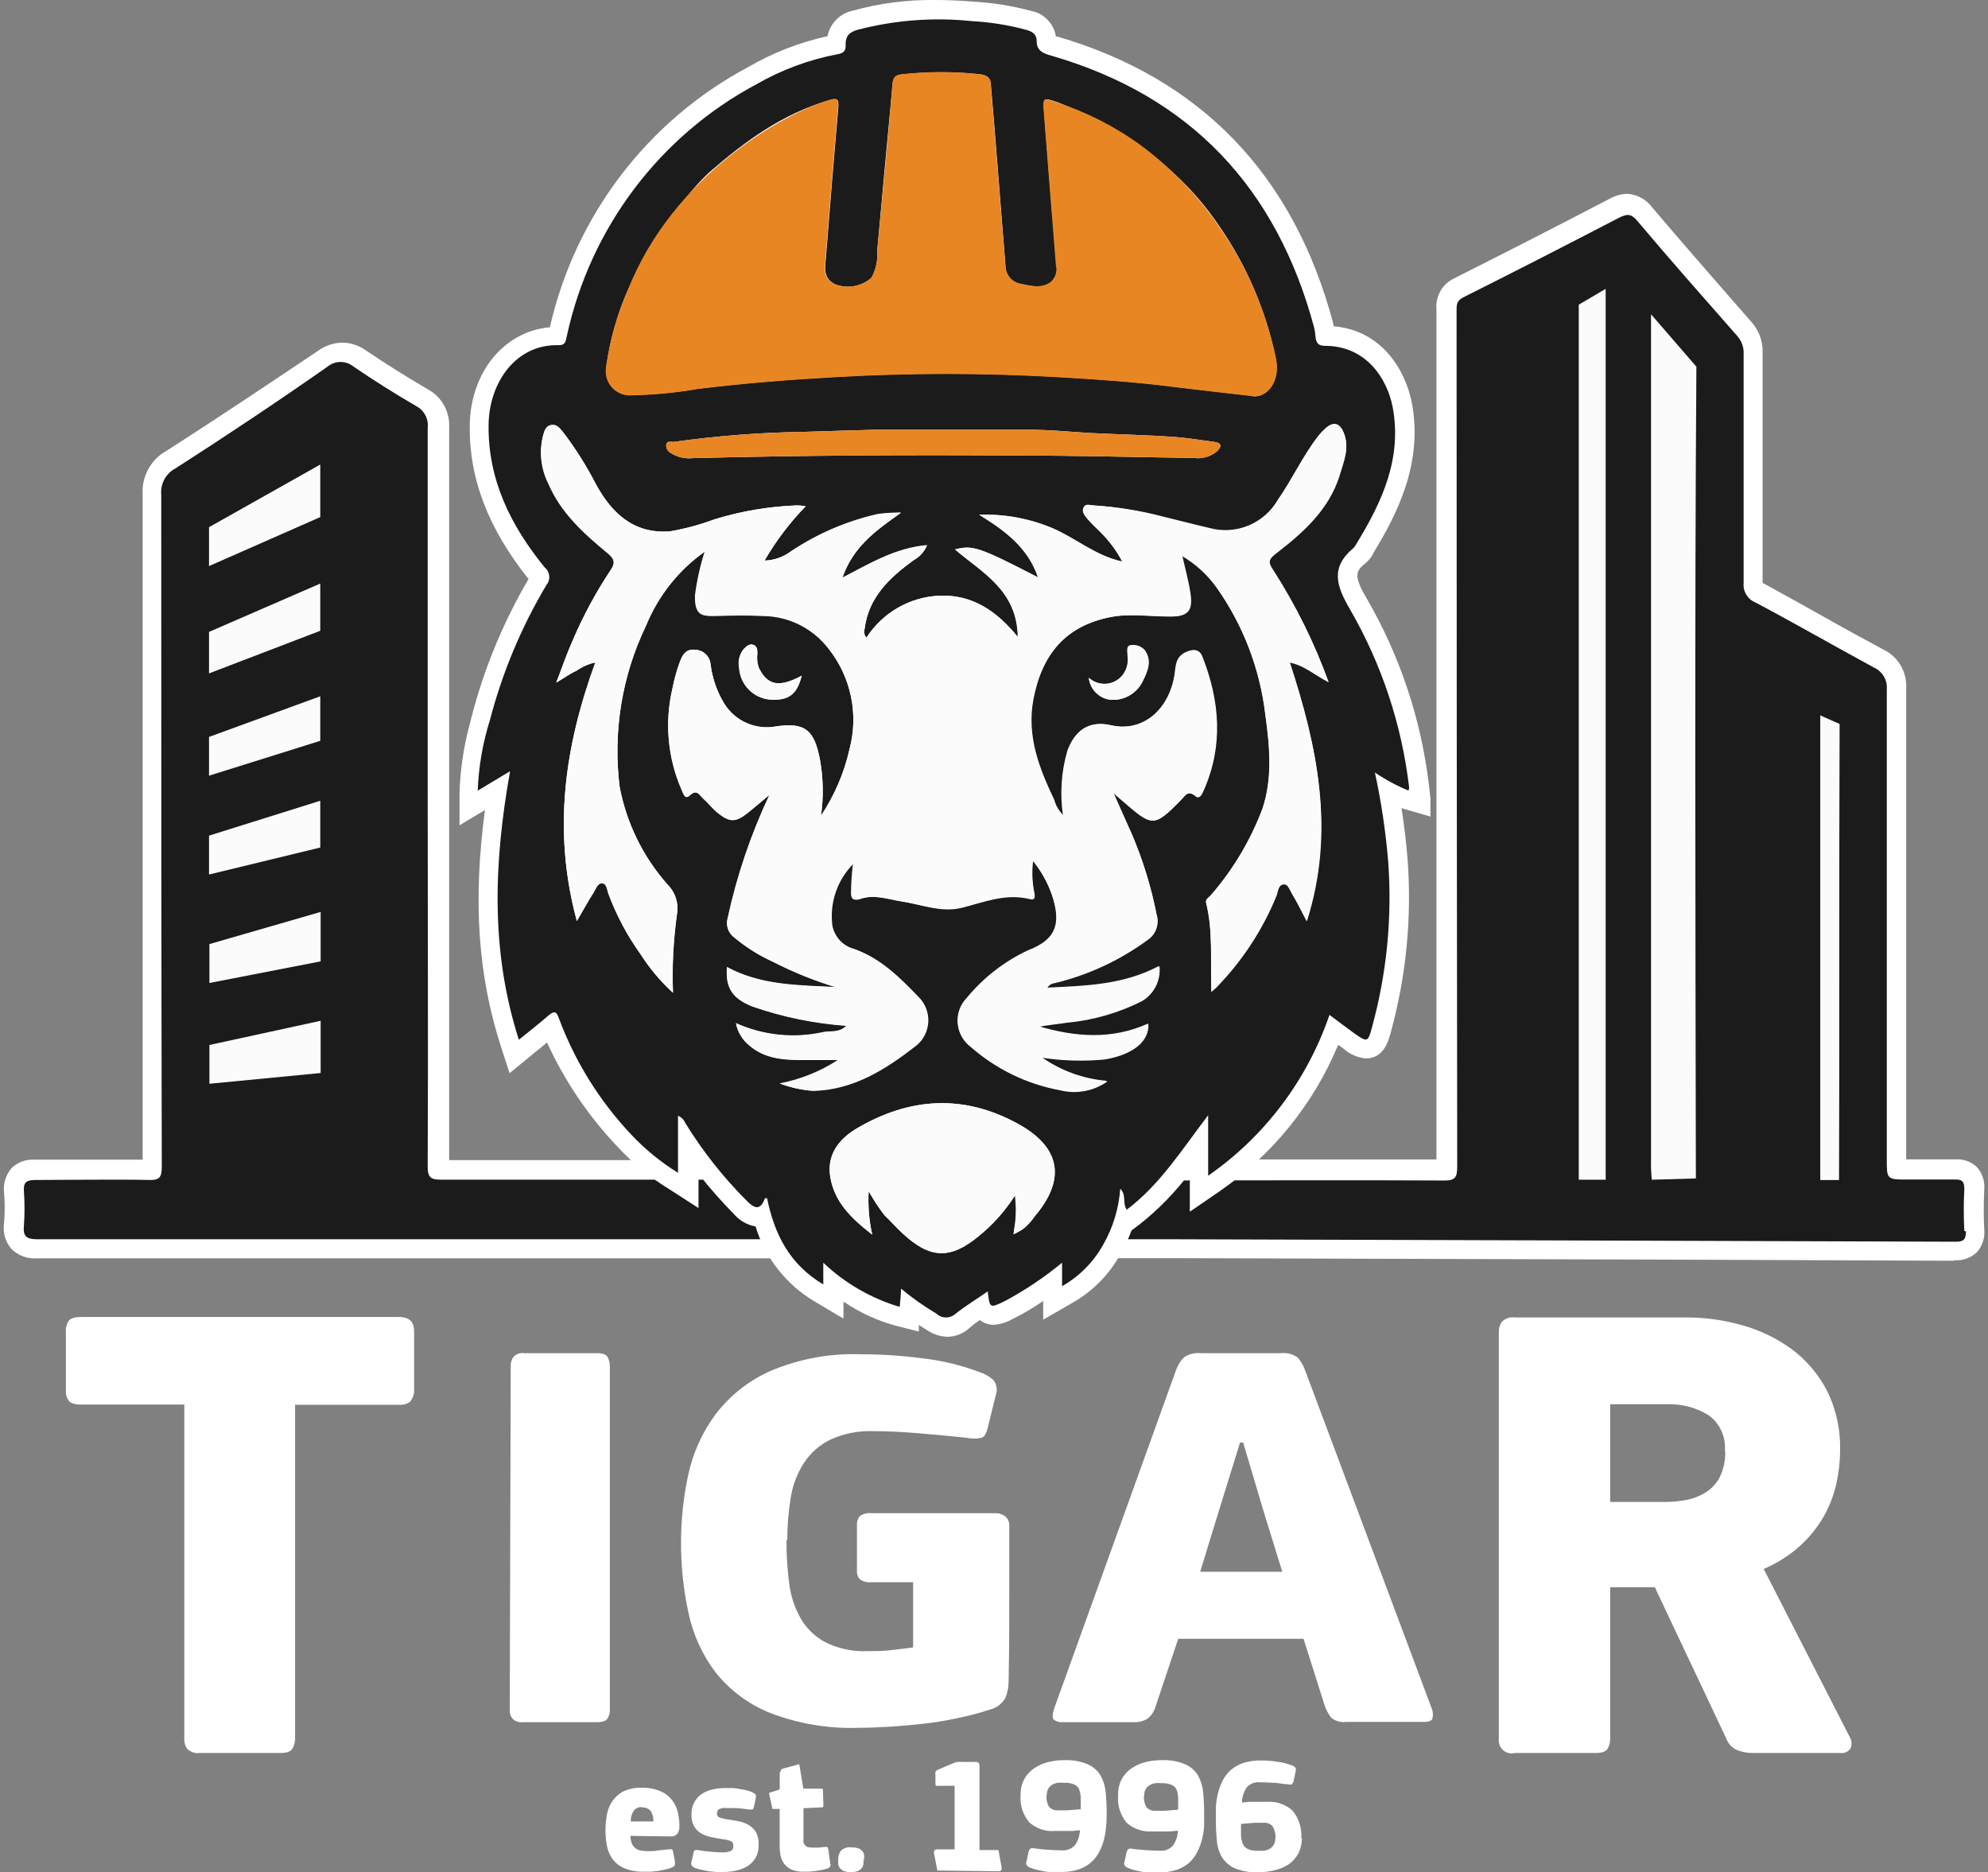
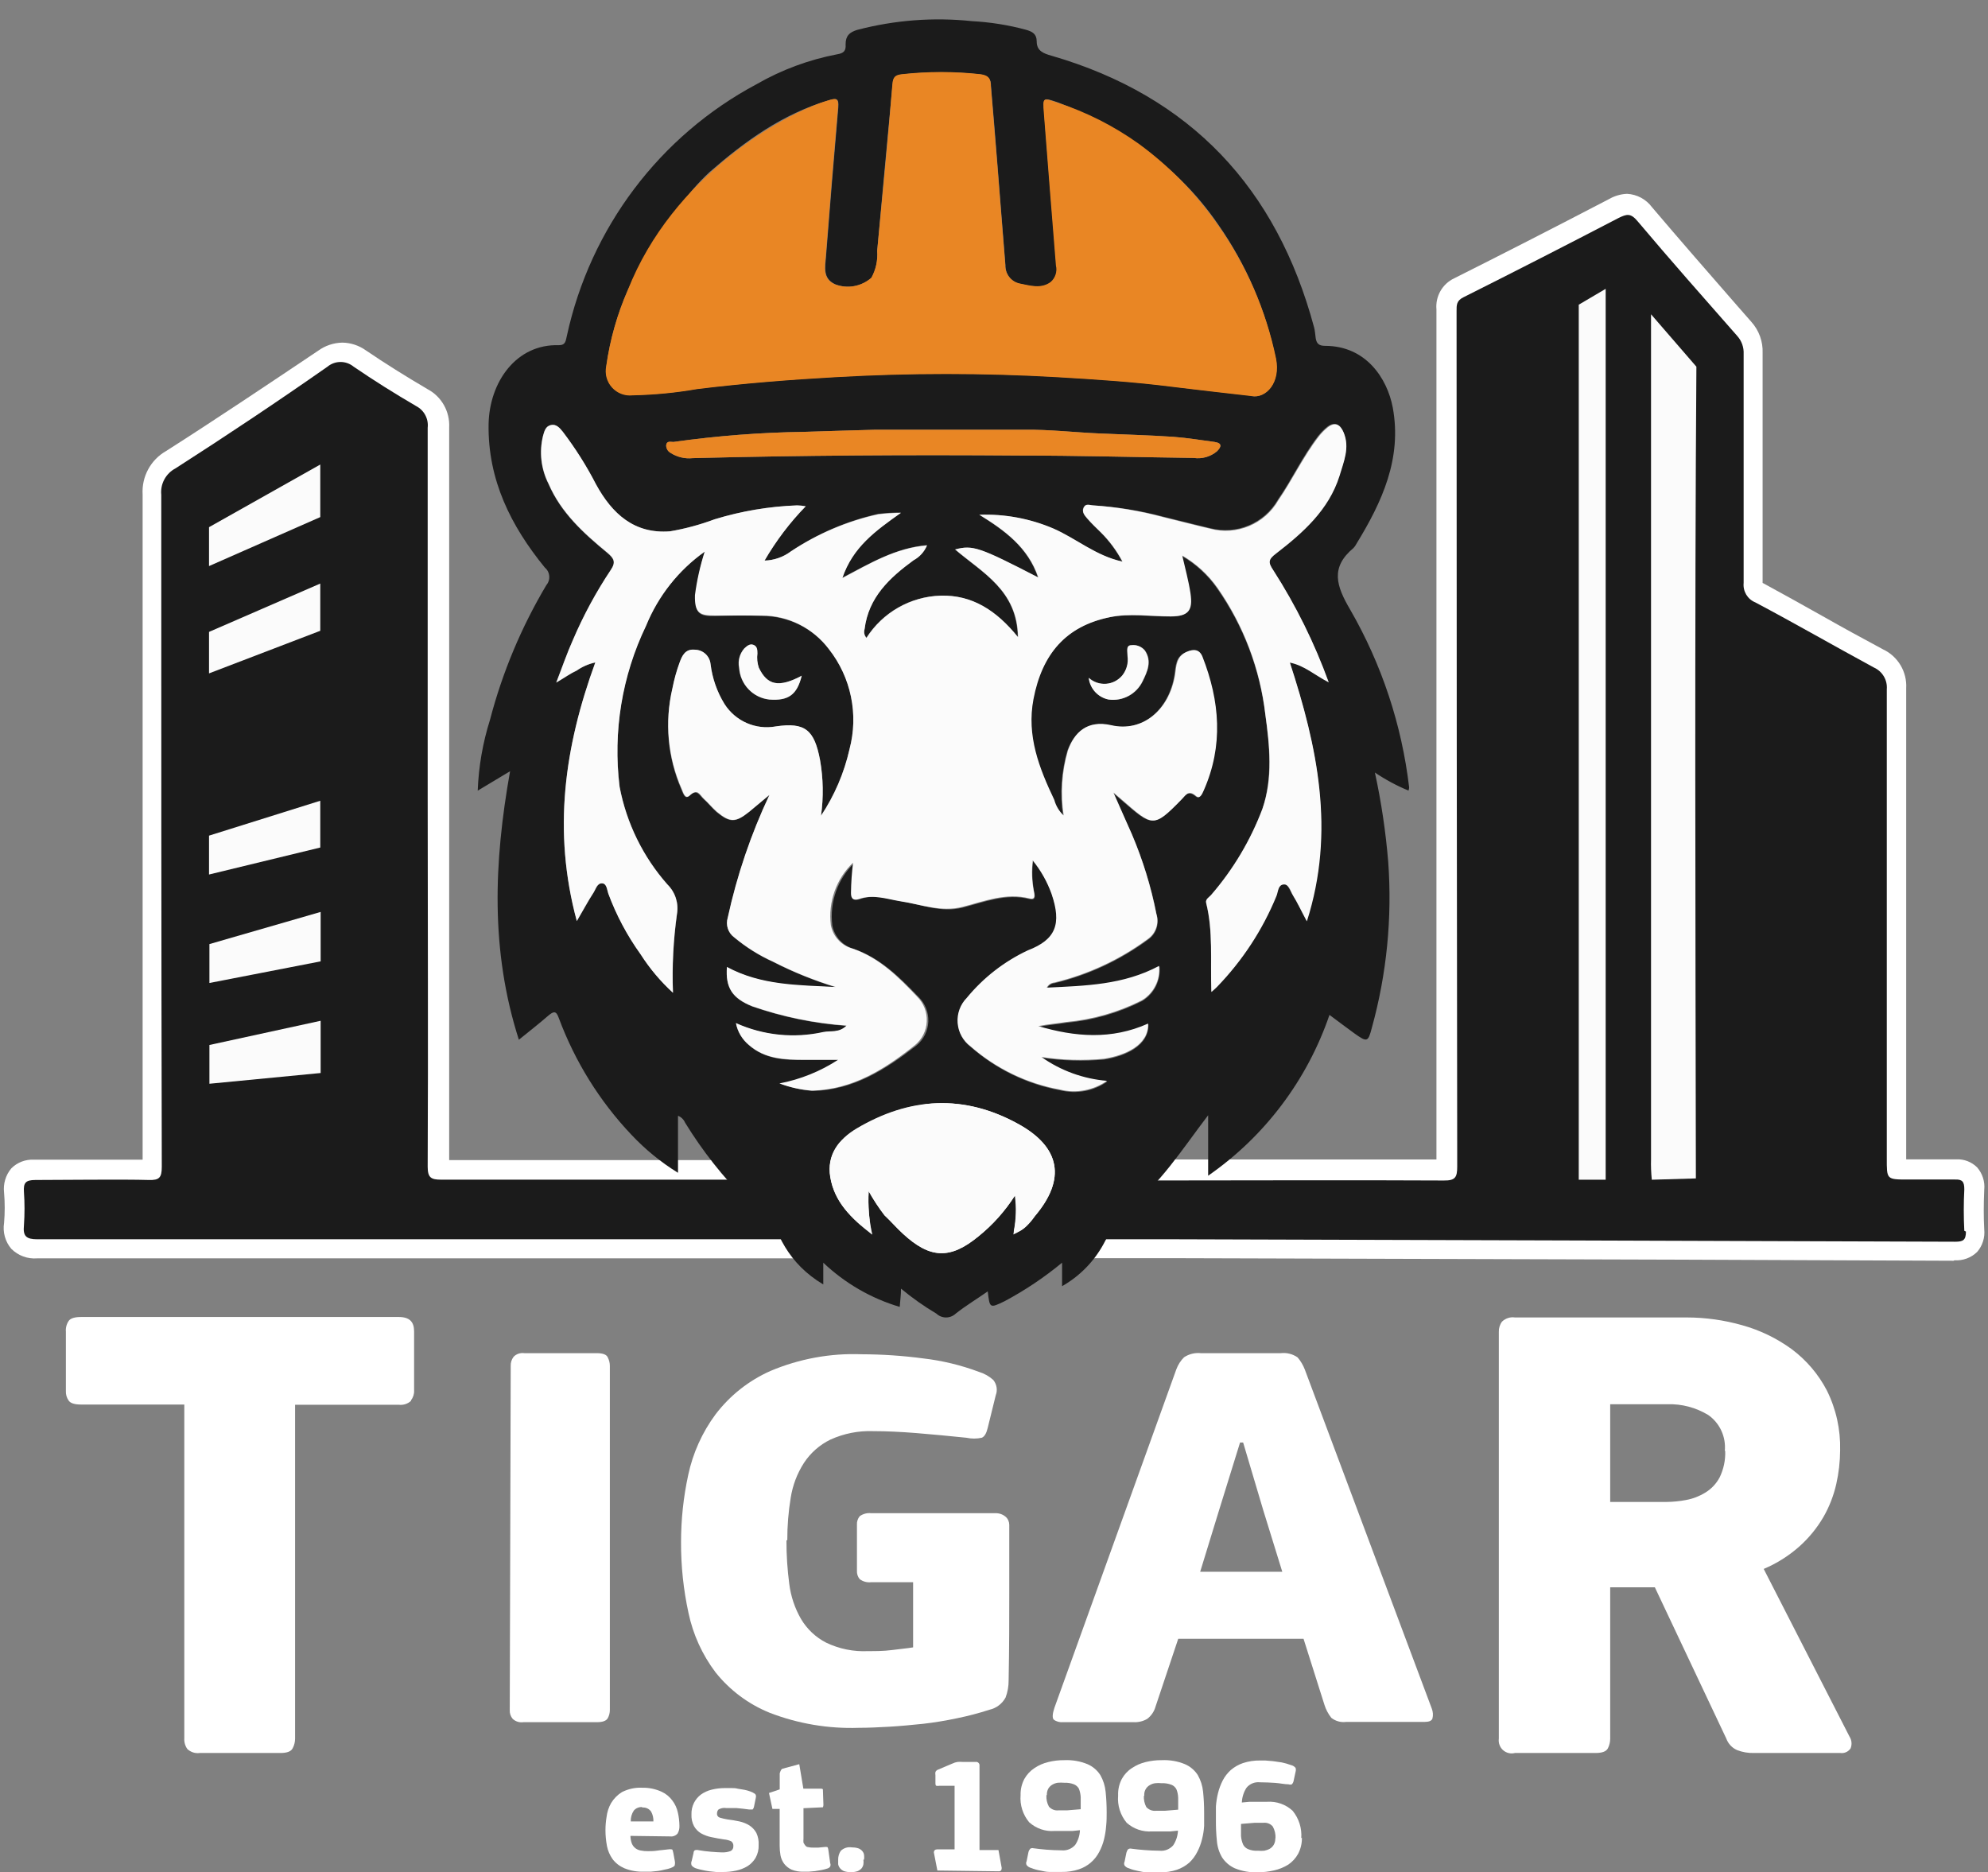
<svg xmlns="http://www.w3.org/2000/svg" width="120px" height="113px" viewBox="0 0 120 113" version="1.1">
  <rect x="0" y="0" width="120" height="113" fill="#808080" stroke="none" />
  <g id="surface1">
    <path style=" stroke:none;fill-rule:nonzero;fill:rgb(100%,100%,100%);fill-opacity:1;" d="M 24.809 84.555 C 24.609 84.738 24.336 84.824 24.066 84.789 L 17.812 84.789 L 17.812 104.938 C 17.812 105.145 17.762 105.348 17.664 105.527 C 17.566 105.719 17.32 105.809 16.922 105.809 L 12.055 105.809 C 11.785 105.848 11.516 105.758 11.312 105.574 C 11.176 105.387 11.109 105.152 11.125 104.918 L 11.125 84.777 L 4.906 84.777 C 4.508 84.777 4.254 84.699 4.145 84.539 C 4.023 84.367 3.965 84.16 3.977 83.949 L 3.977 80.383 C 3.957 80.152 4.016 79.922 4.145 79.73 C 4.254 79.57 4.508 79.492 4.906 79.492 L 24.066 79.492 C 24.719 79.492 24.996 79.781 24.996 80.359 L 24.996 83.926 C 25.008 84.137 24.941 84.348 24.809 84.516 " />
    <path style=" stroke:none;fill-rule:nonzero;fill:rgb(100%,100%,100%);fill-opacity:1;" d="M 111.641 104.82 C 111.777 105.031 111.801 105.301 111.703 105.535 C 111.566 105.734 111.332 105.84 111.094 105.809 L 105.887 105.809 C 105.535 105.82 105.184 105.762 104.852 105.633 C 104.551 105.5 104.316 105.25 104.203 104.938 L 99.891 95.809 L 97.195 95.809 L 97.195 104.938 C 97.195 105.145 97.148 105.352 97.051 105.535 C 96.949 105.719 96.707 105.809 96.309 105.809 L 91.441 105.809 C 91.191 105.875 90.922 105.809 90.727 105.637 C 90.531 105.461 90.438 105.199 90.473 104.938 L 90.473 80.391 C 90.465 80.172 90.531 79.953 90.664 79.773 C 90.871 79.574 91.156 79.477 91.441 79.52 L 101.809 79.52 C 102.945 79.52 104.078 79.68 105.172 79.992 C 106.242 80.289 107.25 80.777 108.152 81.434 C 109.035 82.094 109.762 82.945 110.273 83.926 C 110.832 85.047 111.105 86.289 111.074 87.543 C 111.07 88.227 110.992 88.91 110.84 89.582 C 110.68 90.281 110.418 90.957 110.059 91.578 C 109.672 92.238 109.188 92.828 108.621 93.336 C 107.98 93.906 107.25 94.367 106.461 94.699 Z M 104.113 87.582 C 104.195 86.73 103.812 85.898 103.117 85.41 C 102.371 84.957 101.512 84.73 100.645 84.758 L 97.195 84.758 L 97.195 90.656 L 100.586 90.656 C 100.984 90.652 101.379 90.613 101.77 90.539 C 102.18 90.465 102.57 90.316 102.926 90.098 C 103.297 89.875 103.598 89.555 103.801 89.176 C 104.043 88.676 104.16 88.125 104.137 87.57 " />
    <path style=" stroke:none;fill-rule:nonzero;fill:rgb(100%,100%,100%);fill-opacity:1;" d="M 30.828 82.441 C 30.82 82.242 30.883 82.051 31.004 81.891 C 31.172 81.719 31.414 81.641 31.652 81.676 L 36.031 81.676 C 36.391 81.676 36.613 81.762 36.684 81.926 C 36.766 82.086 36.812 82.262 36.812 82.441 L 36.812 103.215 C 36.812 103.387 36.77 103.559 36.684 103.711 C 36.594 103.871 36.371 103.949 36.031 103.949 L 31.594 103.949 C 31.359 103.984 31.117 103.91 30.945 103.746 C 30.82 103.598 30.758 103.406 30.77 103.215 Z M 30.828 82.441 " />
    <path style=" stroke:none;fill-rule:nonzero;fill:rgb(100%,100%,100%);fill-opacity:1;" d="M 69.75 103.012 C 69.668 103.305 69.496 103.559 69.254 103.746 C 69.004 103.895 68.711 103.965 68.418 103.949 L 64.18 103.949 C 63.977 103.969 63.773 103.918 63.609 103.797 C 63.512 103.699 63.523 103.457 63.648 103.078 L 71.008 82.645 C 71.109 82.375 71.266 82.129 71.469 81.926 C 71.77 81.723 72.137 81.637 72.496 81.676 L 77.305 81.676 C 77.664 81.633 78.027 81.723 78.324 81.93 C 78.512 82.148 78.66 82.398 78.762 82.664 L 86.426 103.129 C 86.5 103.32 86.516 103.531 86.465 103.73 C 86.414 103.871 86.25 103.934 85.973 103.934 L 81.242 103.934 C 80.926 103.973 80.613 103.883 80.363 103.688 C 80.176 103.453 80.035 103.188 79.945 102.898 L 78.684 98.914 L 71.121 98.914 Z M 76.258 91.172 L 75.039 87.07 L 74.852 87.07 L 73.59 91.141 L 72.445 94.871 L 77.402 94.871 Z M 76.258 91.172 " />
    <path style=" stroke:none;fill-rule:nonzero;fill:rgb(100%,100%,100%);fill-opacity:1;" d="M 66.309 70.691 C 66.23 70.84 66.133 71.012 66.027 71.188 C 65.699 71.715 65.34 72.223 64.953 72.711 C 64.453 73.41 63.84 74.023 63.141 74.523 C 63.055 73.922 63.078 73.305 63.203 72.711 C 63.211 72.645 63.211 72.578 63.203 72.512 C 63.203 72.586 63.141 72.645 63.105 72.711 C 62.535 73.848 61.742 74.859 60.777 75.684 C 59.867 76.5 58.73 77.012 57.523 77.152 C 56.316 77.012 55.18 76.496 54.27 75.684 C 53.305 74.863 52.512 73.848 51.941 72.711 C 51.91 72.645 51.875 72.586 51.844 72.512 C 51.84 72.578 51.84 72.645 51.844 72.711 C 51.973 73.305 51.992 73.922 51.91 74.523 C 51.207 74.023 50.594 73.41 50.094 72.711 C 49.707 72.223 49.348 71.715 49.02 71.188 C 48.914 71.012 48.824 70.84 48.746 70.691 C 50.105 68.797 53.68 67.02 57.441 66.238 C 61.199 67.02 64.852 68.797 66.219 70.691 " />
    <path style=" stroke:none;fill-rule:nonzero;fill:rgb(100%,100%,100%);fill-opacity:1;" d="M 38.055 110.812 C 38.055 110.969 38.086 111.129 38.141 111.277 C 38.234 111.504 38.441 111.66 38.68 111.695 C 38.824 111.723 38.973 111.738 39.117 111.734 C 39.266 111.734 39.449 111.734 39.664 111.703 C 39.879 111.668 40.078 111.664 40.312 111.629 C 40.395 111.613 40.48 111.613 40.562 111.629 C 40.594 111.629 40.621 111.723 40.645 111.848 L 40.73 112.312 C 40.75 112.398 40.75 112.488 40.73 112.574 C 40.73 112.641 40.621 112.699 40.469 112.758 C 40.355 112.797 40.238 112.828 40.117 112.848 C 39.984 112.883 39.848 112.91 39.711 112.93 L 39.281 112.973 L 38.883 112.973 C 38.473 112.988 38.066 112.918 37.688 112.766 C 37.406 112.645 37.16 112.457 36.977 112.215 C 36.809 111.977 36.691 111.707 36.637 111.422 C 36.578 111.105 36.547 110.789 36.547 110.469 C 36.547 110.203 36.57 109.934 36.613 109.672 C 36.648 109.371 36.742 109.086 36.891 108.824 C 37.055 108.559 37.277 108.332 37.543 108.168 C 37.922 107.977 38.348 107.883 38.773 107.906 C 39.172 107.898 39.57 107.98 39.938 108.148 C 40.195 108.266 40.418 108.449 40.586 108.68 C 40.75 108.895 40.863 109.145 40.918 109.406 C 40.98 109.672 41.008 109.938 41.012 110.207 C 41.02 110.375 40.98 110.539 40.895 110.68 C 40.785 110.801 40.625 110.863 40.465 110.844 Z M 38.766 109.074 C 38.574 109.059 38.383 109.137 38.258 109.285 C 38.129 109.477 38.066 109.707 38.074 109.938 L 39.441 109.938 C 39.449 109.73 39.402 109.523 39.301 109.344 C 39.18 109.172 38.973 109.078 38.766 109.102 " />
    <path style=" stroke:none;fill-rule:nonzero;fill:rgb(100%,100%,100%);fill-opacity:1;" d="M 45.793 111.363 C 45.805 111.633 45.742 111.898 45.609 112.137 C 45.488 112.34 45.324 112.512 45.121 112.641 C 44.906 112.77 44.672 112.859 44.426 112.91 C 44.16 112.969 43.887 112.996 43.613 112.992 L 43.23 112.992 L 42.812 112.949 C 42.676 112.93 42.543 112.906 42.41 112.875 C 42.297 112.855 42.184 112.824 42.07 112.789 C 41.949 112.762 41.84 112.699 41.754 112.605 C 41.711 112.516 41.711 112.41 41.754 112.316 L 41.863 111.848 C 41.863 111.754 41.91 111.695 41.949 111.676 C 42.023 111.656 42.102 111.656 42.176 111.676 C 42.41 111.715 42.656 111.75 42.922 111.77 C 43.191 111.789 43.41 111.809 43.574 111.809 C 43.758 111.816 43.938 111.789 44.109 111.723 C 44.211 111.668 44.273 111.559 44.266 111.441 C 44.281 111.328 44.234 111.215 44.148 111.145 C 44.012 111.078 43.863 111.039 43.711 111.027 C 43.445 110.988 43.191 110.941 42.957 110.891 C 42.727 110.848 42.508 110.766 42.305 110.652 C 42.133 110.547 41.988 110.398 41.891 110.223 C 41.777 110.004 41.727 109.762 41.738 109.52 C 41.73 109.277 41.781 109.035 41.891 108.816 C 41.988 108.621 42.133 108.453 42.305 108.32 C 42.5 108.18 42.723 108.078 42.957 108.023 C 43.219 107.957 43.488 107.926 43.758 107.926 C 43.867 107.926 43.992 107.926 44.129 107.926 C 44.266 107.926 44.402 107.926 44.535 107.965 L 44.934 108.031 C 45.055 108.055 45.172 108.086 45.285 108.129 C 45.387 108.164 45.484 108.211 45.57 108.273 C 45.637 108.328 45.648 108.41 45.617 108.543 L 45.512 109.055 C 45.5 109.117 45.473 109.172 45.43 109.219 C 45.43 109.219 45.324 109.219 45.215 109.219 L 44.848 109.172 L 44.457 109.133 L 43.84 109.133 C 43.68 109.105 43.516 109.137 43.371 109.219 C 43.309 109.285 43.277 109.375 43.281 109.469 C 43.27 109.578 43.344 109.68 43.449 109.711 C 43.594 109.754 43.742 109.789 43.895 109.816 C 44.152 109.848 44.395 109.887 44.629 109.938 C 44.844 109.984 45.047 110.066 45.234 110.18 C 45.41 110.293 45.555 110.449 45.656 110.633 C 45.762 110.859 45.809 111.109 45.793 111.363 " />
    <path style=" stroke:none;fill-rule:nonzero;fill:rgb(100%,100%,100%);fill-opacity:1;" d="M 50.113 112.457 C 50.141 112.52 50.141 112.594 50.113 112.66 C 50.078 112.715 50.02 112.758 49.957 112.777 C 49.832 112.82 49.707 112.852 49.578 112.875 L 49.184 112.941 L 48.812 112.973 L 48.52 112.973 C 48.262 112.984 48.008 112.941 47.77 112.844 C 47.598 112.762 47.445 112.641 47.328 112.488 C 47.223 112.34 47.148 112.172 47.113 111.992 C 47.078 111.797 47.062 111.598 47.062 111.402 L 47.062 109.184 L 46.625 109.184 L 46.418 108.223 L 47.066 108.004 L 47.066 107.035 C 47.137 106.797 47.191 106.77 47.25 106.754 L 48.246 106.484 L 48.492 107.961 L 49.496 107.961 C 49.586 107.961 49.645 107.961 49.672 108.004 L 49.703 108.922 C 49.707 108.98 49.695 109.035 49.672 109.086 L 48.5 109.141 L 48.5 110.988 C 48.492 111.066 48.492 111.145 48.5 111.223 C 48.617 111.438 48.68 111.473 48.746 111.484 C 48.859 111.512 48.973 111.523 49.086 111.52 L 49.391 111.52 L 49.762 111.484 C 49.816 111.477 49.871 111.477 49.926 111.484 C 49.965 111.484 49.988 111.566 50.004 111.676 Z M 50.113 112.457 " />
    <path style=" stroke:none;fill-rule:nonzero;fill:rgb(100%,100%,100%);fill-opacity:1;" d="M 52.117 112.246 C 52.129 112.34 52.129 112.434 52.117 112.527 C 52.102 112.617 52.062 112.699 52.008 112.77 C 51.941 112.844 51.855 112.902 51.766 112.941 C 51.637 112.984 51.5 113.004 51.363 113 C 51.223 113.004 51.082 112.984 50.945 112.941 C 50.852 112.902 50.77 112.84 50.707 112.766 C 50.648 112.695 50.609 112.609 50.594 112.523 C 50.59 112.43 50.59 112.336 50.594 112.246 C 50.59 112.059 50.645 111.871 50.75 111.715 C 50.922 111.547 51.164 111.469 51.402 111.504 C 51.535 111.504 51.668 111.52 51.797 111.559 C 51.891 111.59 51.973 111.645 52.039 111.715 C 52.098 111.781 52.141 111.863 52.156 111.953 C 52.168 112.051 52.168 112.148 52.156 112.246 " />
    <path style=" stroke:none;fill-rule:nonzero;fill:rgb(100%,100%,100%);fill-opacity:1;" d="M 56.582 112.902 L 56.371 111.82 C 56.371 111.688 56.445 111.625 56.582 111.625 L 57.621 111.625 L 57.621 107.789 L 56.699 107.789 C 56.641 107.801 56.582 107.801 56.523 107.789 C 56.484 107.789 56.465 107.719 56.465 107.637 L 56.465 107.152 C 56.453 107.09 56.453 107.023 56.465 106.957 C 56.496 106.887 56.555 106.836 56.625 106.812 L 57.492 106.445 C 57.59 106.398 57.695 106.363 57.805 106.348 C 57.906 106.34 58.008 106.34 58.109 106.348 L 58.898 106.348 C 58.961 106.34 59.023 106.359 59.066 106.406 C 59.113 106.449 59.133 106.512 59.125 106.578 L 59.125 111.668 L 60.27 111.668 L 60.465 112.746 C 60.465 112.902 60.387 112.949 60.301 112.949 Z M 56.582 112.902 " />
    <path style=" stroke:none;fill-rule:nonzero;fill:rgb(100%,100%,100%);fill-opacity:1;" d="M 61.605 108.359 C 61.594 108.016 61.672 107.68 61.832 107.375 C 61.98 107.113 62.188 106.887 62.438 106.723 C 62.691 106.551 62.977 106.426 63.277 106.355 C 63.59 106.277 63.914 106.238 64.238 106.242 C 64.719 106.219 65.199 106.301 65.645 106.484 C 65.961 106.621 66.23 106.848 66.418 107.141 C 66.594 107.449 66.703 107.793 66.738 108.148 C 66.781 108.566 66.801 108.984 66.801 109.402 C 66.801 109.664 66.801 109.926 66.77 110.207 C 66.75 110.48 66.707 110.754 66.641 111.02 C 66.578 111.285 66.48 111.535 66.355 111.773 C 66.098 112.273 65.66 112.652 65.129 112.828 C 64.793 112.941 64.438 112.996 64.082 112.988 L 63.789 112.988 C 63.652 112.988 63.496 112.988 63.328 112.988 C 63.16 112.988 62.969 112.941 62.781 112.902 C 62.594 112.871 62.41 112.816 62.234 112.746 C 62.129 112.719 62.035 112.66 61.969 112.574 C 61.93 112.5 61.93 112.414 61.969 112.34 L 62.078 111.801 C 62.094 111.723 62.133 111.652 62.184 111.59 C 62.242 111.551 62.316 111.539 62.383 111.559 C 62.625 111.59 62.891 111.625 63.172 111.645 C 63.453 111.664 63.766 111.684 64.078 111.684 C 64.387 111.715 64.695 111.594 64.902 111.355 C 65.078 111.094 65.176 110.785 65.188 110.469 L 64.734 110.516 L 63.652 110.516 C 63.094 110.559 62.543 110.367 62.125 109.992 C 61.742 109.535 61.555 108.945 61.605 108.352 M 63.164 108.352 C 63.148 108.594 63.199 108.836 63.316 109.047 C 63.465 109.215 63.68 109.297 63.902 109.27 C 64.043 109.27 64.215 109.27 64.422 109.27 L 65.234 109.203 C 65.234 108.977 65.234 108.738 65.234 108.496 C 65.23 108.316 65.191 108.137 65.125 107.965 C 65.059 107.848 64.961 107.758 64.836 107.703 C 64.645 107.629 64.438 107.594 64.234 107.605 C 64.105 107.594 63.977 107.594 63.848 107.605 C 63.73 107.621 63.617 107.664 63.516 107.723 C 63.418 107.781 63.336 107.863 63.277 107.961 C 63.215 108.078 63.184 108.211 63.191 108.348 " />
    <path style=" stroke:none;fill-rule:nonzero;fill:rgb(100%,100%,100%);fill-opacity:1;" d="M 67.492 108.359 C 67.48 108.02 67.555 107.68 67.715 107.375 C 67.859 107.113 68.066 106.887 68.32 106.723 C 68.574 106.551 68.859 106.426 69.156 106.355 C 69.473 106.277 69.797 106.238 70.121 106.242 C 70.602 106.219 71.082 106.301 71.527 106.484 C 71.844 106.621 72.113 106.848 72.301 107.141 C 72.477 107.449 72.586 107.793 72.621 108.148 C 72.664 108.566 72.684 108.984 72.684 109.402 C 72.684 109.664 72.684 109.926 72.684 110.207 C 72.668 110.48 72.625 110.754 72.555 111.02 C 72.492 111.281 72.398 111.535 72.273 111.773 C 72.148 112.02 71.984 112.242 71.785 112.43 C 71.566 112.617 71.316 112.762 71.047 112.855 C 70.707 112.969 70.352 113.02 69.996 113.012 L 69.703 113.012 C 69.566 113.012 69.418 113.012 69.242 113.012 C 69.066 113.012 68.887 112.969 68.695 112.93 C 68.508 112.895 68.324 112.844 68.148 112.77 C 68.043 112.746 67.949 112.684 67.883 112.602 C 67.844 112.527 67.844 112.438 67.883 112.363 L 67.992 111.828 C 68.012 111.75 68.047 111.676 68.098 111.617 C 68.156 111.578 68.23 111.566 68.301 111.586 C 68.539 111.617 68.809 111.648 69.094 111.668 C 69.379 111.688 69.68 111.707 69.992 111.707 C 70.305 111.742 70.609 111.617 70.816 111.383 C 70.992 111.117 71.09 110.812 71.105 110.496 L 70.648 110.543 L 69.543 110.543 C 68.98 110.582 68.426 110.395 68.008 110.02 C 67.629 109.562 67.441 108.973 67.492 108.379 M 69.047 108.379 C 69.031 108.621 69.082 108.863 69.195 109.074 C 69.344 109.238 69.562 109.32 69.781 109.297 C 69.926 109.297 70.094 109.297 70.305 109.297 L 71.117 109.23 C 71.117 109 71.117 108.766 71.117 108.523 C 71.113 108.34 71.078 108.16 71.008 107.992 C 70.945 107.875 70.844 107.781 70.719 107.73 C 70.527 107.656 70.32 107.621 70.113 107.633 C 69.988 107.617 69.859 107.617 69.73 107.633 C 69.613 107.648 69.5 107.688 69.398 107.75 C 69.168 107.883 69.039 108.141 69.074 108.406 " />
    <path style=" stroke:none;fill-rule:nonzero;fill:rgb(100%,100%,100%);fill-opacity:1;" d="M 78.586 110.914 C 78.594 111.254 78.516 111.594 78.359 111.891 C 78.215 112.156 78.008 112.379 77.762 112.547 C 77.496 112.711 77.207 112.828 76.906 112.895 C 76.59 112.969 76.27 113.008 75.945 113.008 C 75.461 113.031 74.98 112.949 74.531 112.766 C 74.219 112.625 73.953 112.395 73.766 112.109 C 73.586 111.801 73.48 111.461 73.453 111.105 C 73.41 110.684 73.391 110.262 73.395 109.84 C 73.395 109.586 73.395 109.316 73.395 109.043 C 73.414 108.766 73.457 108.492 73.523 108.223 C 73.59 107.961 73.684 107.707 73.805 107.469 C 73.926 107.234 74.09 107.023 74.285 106.844 C 74.504 106.656 74.754 106.512 75.027 106.418 C 75.363 106.309 75.719 106.254 76.074 106.262 L 76.375 106.262 L 76.836 106.301 L 77.375 106.379 C 77.562 106.418 77.75 106.473 77.93 106.539 C 78.035 106.562 78.133 106.621 78.203 106.707 C 78.227 106.785 78.227 106.867 78.203 106.945 L 78.086 107.488 C 78.074 107.566 78.035 107.641 77.98 107.699 C 77.918 107.723 77.844 107.723 77.781 107.699 C 77.531 107.699 77.266 107.633 76.973 107.613 C 76.68 107.594 76.367 107.578 76.055 107.578 C 75.746 107.543 75.441 107.664 75.242 107.906 C 75.07 108.172 74.973 108.48 74.961 108.797 L 75.426 108.754 L 76.484 108.754 C 77.051 108.715 77.609 108.91 78.027 109.297 C 78.406 109.762 78.594 110.355 78.547 110.953 M 76.992 110.953 C 77.004 110.707 76.949 110.465 76.828 110.246 C 76.688 110.078 76.469 109.996 76.25 110.023 L 75.723 110.023 L 74.91 110.09 C 74.91 110.359 74.91 110.594 74.91 110.812 C 74.922 111 74.969 111.184 75.047 111.355 C 75.109 111.465 75.207 111.551 75.32 111.605 C 75.512 111.688 75.723 111.723 75.93 111.707 C 76.059 111.719 76.188 111.719 76.316 111.707 C 76.434 111.684 76.547 111.645 76.652 111.586 C 76.75 111.527 76.832 111.445 76.887 111.348 C 76.953 111.23 76.984 111.098 76.98 110.961 " />
    <path style=" stroke:none;fill-rule:nonzero;fill:rgb(100%,100%,100%);fill-opacity:1;" d="M 47.473 92.977 C 47.469 93.852 47.527 94.73 47.641 95.598 C 47.734 96.348 47.977 97.074 48.355 97.727 C 48.719 98.336 49.242 98.828 49.867 99.148 C 50.656 99.527 51.527 99.703 52.402 99.66 C 52.852 99.66 53.328 99.66 53.816 99.598 C 54.305 99.531 54.754 99.496 55.117 99.434 L 55.117 95.5 L 52.594 95.5 C 52.344 95.531 52.094 95.465 51.895 95.316 C 51.777 95.176 51.715 94.992 51.727 94.805 L 51.727 92.031 C 51.715 91.844 51.777 91.66 51.895 91.516 C 52.098 91.371 52.348 91.305 52.594 91.336 L 60.047 91.336 C 60.285 91.32 60.516 91.395 60.699 91.547 C 60.84 91.668 60.918 91.848 60.922 92.031 L 60.922 96.176 C 60.922 97.688 60.922 99.453 60.883 101.418 C 60.887 101.773 60.824 102.129 60.699 102.461 C 60.496 102.836 60.141 103.105 59.723 103.199 C 59.082 103.406 58.43 103.578 57.773 103.711 C 57.094 103.855 56.41 103.969 55.723 104.047 C 55.039 104.117 54.355 104.184 53.68 104.223 C 53.004 104.262 52.379 104.289 51.836 104.289 C 50.004 104.352 48.176 104.043 46.465 103.383 C 45.184 102.867 44.055 102.023 43.191 100.941 C 42.391 99.879 41.832 98.656 41.559 97.355 C 41.254 95.949 41.102 94.512 41.109 93.074 C 41.109 91.719 41.254 90.367 41.539 89.043 C 41.82 87.715 42.383 86.461 43.191 85.371 C 44.059 84.23 45.195 83.332 46.504 82.75 C 48.242 82.016 50.125 81.668 52.012 81.742 C 53.254 81.746 54.492 81.828 55.723 81.992 C 56.875 82.125 58.004 82.398 59.094 82.805 C 59.414 82.902 59.707 83.07 59.957 83.293 C 60.168 83.555 60.227 83.906 60.105 84.219 L 59.621 86.184 C 59.543 86.512 59.426 86.715 59.262 86.781 C 58.957 86.848 58.641 86.848 58.336 86.781 C 57.285 86.672 56.281 86.578 55.324 86.5 C 54.367 86.422 53.496 86.383 52.723 86.383 C 51.828 86.348 50.938 86.523 50.121 86.895 C 49.473 87.211 48.922 87.699 48.527 88.301 C 48.117 88.938 47.848 89.652 47.73 90.398 C 47.59 91.246 47.52 92.105 47.523 92.961 " />
    <path style=" stroke:none;fill-rule:nonzero;fill:rgb(100%,100%,100%);fill-opacity:1;" d="M 117.918 76.098 L 101.309 76.031 L 70.57 75.941 L 63.141 75.941 L 64.578 73.93 C 65.328 72.93 66.02 71.883 66.648 70.801 C 66.938 70.281 67.492 69.965 68.086 69.984 L 80.578 69.984 C 82.898 69.984 84.863 69.984 86.707 69.984 C 86.707 57.832 86.707 45.477 86.707 33.527 C 86.707 28.586 86.707 18.676 86.707 18.676 C 86.637 17.887 87.062 17.137 87.773 16.801 C 90.617 15.375 93.668 13.816 97.117 12.02 C 97.449 11.828 97.824 11.715 98.211 11.699 C 98.809 11.73 99.359 12.023 99.719 12.508 C 101.387 14.473 103.137 16.477 104.82 18.406 L 105.711 19.422 C 106.176 19.938 106.422 20.613 106.395 21.309 L 106.395 27.207 C 106.395 29.828 106.395 32.453 106.395 35.113 L 106.395 35.184 L 106.469 35.223 C 107.664 35.879 108.863 36.535 110.02 37.191 C 111.176 37.848 112.441 38.539 113.664 39.195 C 114.566 39.617 115.121 40.551 115.062 41.551 C 115.062 49.219 115.062 57.012 115.062 64.555 L 115.062 69.977 L 116.969 69.977 C 117.352 69.977 117.68 69.977 117.984 69.977 L 118.082 69.977 C 118.551 69.953 119.008 70.129 119.344 70.461 C 119.668 70.836 119.824 71.324 119.773 71.816 C 119.734 72.703 119.734 73.484 119.773 74.203 C 119.824 74.699 119.668 75.191 119.344 75.566 C 118.977 75.922 118.484 76.102 117.977 76.07 Z M 117.918 76.098 " />
    <path style=" stroke:none;fill-rule:nonzero;fill:rgb(10.588%,10.588%,10.588%);fill-opacity:1;" d="M 118.57 74.289 C 118.527 73.453 118.527 72.621 118.57 71.785 C 118.57 71.332 118.457 71.176 117.996 71.195 C 117.059 71.195 116.121 71.195 115.191 71.195 C 113.852 71.195 113.891 71.195 113.891 69.883 C 113.891 60.457 113.891 51.031 113.891 41.602 C 113.938 41.043 113.621 40.516 113.109 40.289 C 110.695 38.98 108.336 37.621 105.953 36.359 C 105.484 36.168 105.199 35.691 105.25 35.184 C 105.25 30.598 105.25 26.008 105.25 21.367 C 105.27 20.965 105.129 20.57 104.859 20.273 C 102.844 17.98 100.812 15.684 98.848 13.352 C 98.43 12.852 98.195 12.914 97.695 13.16 C 94.586 14.777 91.465 16.375 88.332 17.945 C 87.91 18.156 87.922 18.418 87.922 18.777 C 87.922 35.992 87.938 53.199 87.961 70.41 C 87.961 71.062 87.844 71.262 87.156 71.254 C 82.367 71.223 73.043 71.254 68.285 71.254 C 68.008 71.254 67.637 71.125 67.473 71.43 C 66.953 72.594 66.359 73.719 65.691 74.801 L 71.008 74.801 L 94.43 74.871 C 102.289 74.898 110.152 74.926 118.016 74.949 C 118.492 74.949 118.668 74.859 118.668 74.336 " />
    <path style=" stroke:none;fill-rule:nonzero;fill:rgb(100%,100%,100%);fill-opacity:1;" d="M 2.242 75.953 C 1.664 76 1.094 75.789 0.684 75.379 C 0.316 74.949 0.156 74.375 0.246 73.816 C 0.297 73.207 0.297 72.598 0.246 71.988 C 0.184 71.461 0.34 70.926 0.684 70.52 C 1.043 70.16 1.535 69.973 2.043 69.996 L 2.199 69.996 C 2.602 69.996 5.258 69.996 5.805 69.996 L 8.609 69.996 C 8.609 63.879 8.609 57.746 8.609 51.605 C 8.609 44.473 8.609 37.098 8.609 29.848 C 8.543 28.777 9.09 27.758 10.02 27.227 C 13.105 25.262 16.121 23.234 19.195 21.176 C 19.621 20.863 20.137 20.691 20.664 20.68 C 21.176 20.688 21.672 20.852 22.09 21.152 C 23.246 21.938 24.465 22.699 25.812 23.492 C 26.656 23.938 27.164 24.844 27.113 25.805 C 27.113 31.207 27.113 36.699 27.113 42.008 L 27.113 50.621 C 27.113 56.977 27.113 63.547 27.113 70.023 L 46.957 70.023 C 47.77 69.984 48.527 70.422 48.91 71.145 C 49.312 71.797 49.754 72.453 50.211 73.195 C 50.406 73.488 50.609 73.789 50.809 74.105 L 52.012 75.953 Z M 2.242 75.953 " />
    <path style=" stroke:none;fill-rule:nonzero;fill:rgb(10.588%,10.588%,10.588%);fill-opacity:1;" d="M 45.285 71.203 C 40.684 71.203 31.219 71.203 26.617 71.203 C 26.02 71.203 25.816 71.082 25.816 70.422 C 25.852 62.93 25.816 55.445 25.816 47.961 C 25.816 40.578 25.816 33.199 25.816 25.824 C 25.879 25.285 25.605 24.766 25.129 24.516 C 23.828 23.758 22.566 22.965 21.348 22.133 C 20.887 21.754 20.227 21.754 19.766 22.133 C 16.742 24.25 13.684 26.289 10.594 28.27 C 10.008 28.578 9.668 29.211 9.734 29.867 C 9.734 43.383 9.734 56.906 9.766 70.422 C 9.766 71.078 9.621 71.242 8.984 71.223 C 7.438 71.176 3.684 71.223 2.133 71.223 C 1.535 71.223 1.41 71.406 1.445 71.941 C 1.492 72.613 1.492 73.289 1.445 73.961 C 1.379 74.617 1.582 74.801 2.258 74.801 C 10.461 74.801 20.871 74.801 29.082 74.801 L 48.148 74.801 C 47.438 73.719 46.793 72.773 46.195 71.797 C 46.035 71.438 45.664 71.215 45.273 71.246 " />
-     <path style=" stroke:none;fill-rule:nonzero;fill:rgb(100%,100%,100%);fill-opacity:1;" d="M 86.344 48.301 L 86.344 49.289 L 84.754 48.824 L 84.598 48.777 C 84.754 49.773 84.879 50.816 84.969 51.91 C 85.223 55.406 84.883 58.922 83.953 62.301 C 83.816 62.812 83.539 63.887 82.445 63.887 C 81.945 63.84 81.473 63.633 81.098 63.297 L 80.777 63.062 C 79.289 66.641 76.801 69.711 73.621 71.902 L 71.82 73.137 L 71.82 70.789 C 70.941 71.965 69.914 73.02 68.762 73.922 L 68.301 74.27 C 68.121 74.754 67.906 75.223 67.648 75.672 C 66.965 76.926 65.945 77.957 64.707 78.652 L 62.969 79.656 L 62.969 78.523 C 62.391 78.93 61.781 79.289 61.148 79.598 C 60.789 79.809 60.391 79.934 59.977 79.965 C 59.676 79.965 59.383 79.863 59.145 79.676 C 58.902 79.84 58.676 80.012 58.492 80.18 C 58.133 80.5 57.672 80.68 57.191 80.688 C 56.762 80.672 56.344 80.539 55.98 80.301 L 55.461 79.973 L 55.461 80.371 L 54.121 80.031 C 52.977 79.727 51.895 79.23 50.914 78.562 L 50.914 79.59 L 49.164 78.551 C 47.461 77.539 46.191 75.926 45.605 74.027 C 45.098 73.938 44.641 73.676 44.305 73.285 C 43.547 72.516 42.832 71.703 42.164 70.855 L 42.164 72.918 L 40.379 71.766 C 39.25 71.078 38.223 70.234 37.32 69.262 C 35.543 67.406 34.09 65.266 33.02 62.922 L 32.617 63.258 C 32.434 63.402 32.246 63.547 32.059 63.711 L 30.758 64.777 L 30.234 63.16 C 28.852 58.867 28.539 54.391 29.273 48.891 L 27.738 49.812 L 27.738 47.848 C 27.781 46.465 27.984 45.09 28.344 43.75 L 28.48 43.219 C 29.234 40.316 30.387 37.531 31.906 34.949 C 29.469 31.906 28.305 28.871 28.355 25.656 C 28.406 22.438 30.457 19.984 33.191 19.754 C 34.723 13.023 39.082 7.293 45.141 4.059 C 46.641 3.184 48.262 2.555 49.949 2.184 C 50.102 1.422 50.684 0.824 51.434 0.656 C 53.074 0.195 54.77 -0.023 56.469 0 C 57.188 0 57.934 0.031 58.762 0.098 C 59.934 0.164 61.098 0.352 62.234 0.656 C 63.012 0.801 63.613 1.422 63.738 2.207 L 63.824 2.207 C 72.469 4.73 78.066 10.531 80.461 19.461 C 80.461 19.539 80.5 19.625 80.512 19.695 C 83.387 19.938 84.844 22.316 85.23 24.355 C 85.879 27.922 84.41 30.91 82.879 33.41 L 82.879 33.441 C 82.773 33.633 82.637 33.809 82.469 33.953 C 81.82 34.469 81.672 34.727 82.527 36.176 C 84.504 39.598 85.77 43.387 86.246 47.316 L 86.355 48.273 " />
    <path style=" stroke:none;fill-rule:nonzero;fill:rgb(10.588%,10.588%,10.588%);fill-opacity:1;" d="M 59.641 77.934 C 58.938 78.426 58.285 78.816 57.688 79.289 C 57.359 79.598 56.852 79.598 56.523 79.289 C 55.773 78.844 55.059 78.34 54.387 77.781 C 54.387 78.184 54.336 78.477 54.309 78.883 C 52.586 78.371 51.004 77.457 49.695 76.215 L 49.695 77.527 C 47.633 76.301 46.742 74.465 46.301 72.324 C 46.262 72.324 46.172 72.324 46.172 72.324 C 45.883 73.148 45.48 72.895 45.051 72.453 C 43.641 71.043 42.402 69.469 41.355 67.766 C 41.273 67.574 41.121 67.422 40.926 67.348 L 40.926 70.789 C 39.887 70.148 38.938 69.371 38.102 68.48 C 36.191 66.461 34.707 64.07 33.734 61.457 C 33.574 60.996 33.422 61.027 33.086 61.312 C 32.539 61.789 31.965 62.234 31.32 62.758 C 29.598 57.391 29.805 52.07 30.789 46.551 L 28.836 47.723 C 28.891 46.27 29.141 44.828 29.578 43.445 C 30.324 40.586 31.473 37.848 32.98 35.316 C 33.109 35.164 33.172 34.969 33.152 34.77 C 33.137 34.57 33.043 34.387 32.891 34.262 C 30.84 31.75 29.441 28.965 29.492 25.609 C 29.539 23.047 31.172 20.75 33.734 20.836 C 34.152 20.836 34.145 20.562 34.219 20.266 C 35.633 13.754 39.824 8.195 45.676 5.078 C 47.184 4.211 48.828 3.602 50.535 3.277 C 50.945 3.211 51.07 3.055 51.043 2.676 C 51.043 2.168 51.27 1.945 51.754 1.801 C 54.012 1.211 56.355 1.031 58.676 1.277 C 59.773 1.336 60.867 1.508 61.93 1.797 C 62.32 1.906 62.578 2.051 62.578 2.504 C 62.578 3.074 62.984 3.227 63.484 3.367 C 71.863 5.801 77.062 11.352 79.32 19.754 C 79.375 19.957 79.387 20.168 79.418 20.41 C 79.473 20.73 79.602 20.875 79.984 20.875 C 82.457 20.875 83.738 22.844 84.07 24.598 C 84.637 27.672 83.422 30.301 81.879 32.82 C 81.832 32.914 81.773 33 81.703 33.074 C 80.289 34.254 80.66 35.367 81.5 36.797 C 83.402 40.094 84.613 43.742 85.059 47.527 C 85.055 47.59 85.043 47.656 85.02 47.719 C 84.309 47.426 83.629 47.059 82.992 46.629 C 83.379 48.41 83.648 50.219 83.797 52.035 C 84.039 55.402 83.707 58.781 82.809 62.031 C 82.582 62.91 82.523 62.922 81.75 62.371 C 81.242 62.004 80.746 61.625 80.25 61.258 C 78.902 65.199 76.332 68.602 72.926 70.965 L 72.926 67.316 C 71.336 69.395 70.023 71.504 68.012 73.016 C 67.734 72.598 68.012 72.145 67.621 71.746 C 67.535 72.938 67.184 74.094 66.59 75.129 C 66.008 76.176 65.148 77.043 64.109 77.633 L 64.109 76.215 C 63.031 77.105 61.867 77.887 60.633 78.543 C 59.742 78.969 59.742 78.977 59.621 77.934 M 61.863 25.938 L 52.848 25.938 C 51.543 25.977 49.969 26.016 48.539 26.066 C 45.898 26.102 43.262 26.309 40.645 26.676 C 40.484 26.676 40.242 26.59 40.211 26.875 C 40.207 27.062 40.309 27.238 40.469 27.332 C 40.871 27.59 41.344 27.703 41.816 27.652 C 48.391 27.484 54.961 27.445 61.531 27.496 C 65.039 27.496 68.547 27.594 72.059 27.641 C 72.559 27.711 73.062 27.57 73.453 27.246 C 73.711 26.992 73.809 26.75 73.316 26.676 C 72.496 26.566 71.668 26.43 70.836 26.367 C 69.352 26.266 67.863 26.23 66.379 26.164 C 64.895 26.102 63.375 25.922 61.863 25.938 M 61.297 74.395 C 61.859 74.27 62.145 73.789 62.469 73.402 C 64.355 71.176 64.023 69.25 61.461 67.84 C 58.207 66.035 54.953 66.219 51.699 68.121 C 50.609 68.777 49.898 69.715 50.113 71.039 C 50.359 72.52 51.363 73.516 52.645 74.52 C 52.453 73.66 52.383 72.777 52.43 71.898 C 52.715 72.402 53.031 72.891 53.387 73.352 C 53.77 73.711 54.113 74.113 54.5 74.465 C 56.133 75.98 57.336 76.027 59.055 74.629 C 59.914 73.934 60.66 73.105 61.258 72.172 C 61.355 72.879 61.332 73.602 61.195 74.301 L 61.195 74.445 L 61.293 74.395 M 73.121 59.836 L 73.453 59.527 C 74.98 57.945 76.191 56.082 77.023 54.043 C 77.137 53.793 77.168 53.387 77.449 53.348 C 77.727 53.309 77.863 53.762 78.02 54.004 C 78.305 54.461 78.535 54.961 78.859 55.57 C 80.598 50.137 79.512 45.031 77.836 39.957 C 78.715 40.133 79.34 40.715 80.18 41.148 C 79.324 38.781 78.207 36.52 76.848 34.406 C 76.512 33.906 76.531 33.75 77.004 33.367 C 78.633 32.117 80.148 30.746 80.832 28.695 C 81.109 27.855 81.48 27.012 81.086 26.074 C 80.891 25.609 80.582 25.418 80.121 25.754 C 79.918 25.918 79.734 26.105 79.574 26.309 C 78.637 27.508 77.992 28.934 77.141 30.152 C 76.316 31.594 74.629 32.301 73.031 31.875 C 72.074 31.652 71.121 31.402 70.172 31.172 C 68.797 30.812 67.387 30.586 65.965 30.504 C 65.773 30.504 65.516 30.395 65.398 30.637 C 65.281 30.879 65.469 31.094 65.613 31.293 C 65.871 31.594 66.16 31.867 66.438 32.137 C 66.957 32.656 67.395 33.25 67.738 33.898 C 66.113 33.547 64.934 32.496 63.551 31.895 C 62.145 31.297 60.625 31.016 59.098 31.07 C 60.629 32.012 62.039 33.035 62.652 34.855 C 59.086 33.016 58.695 32.891 57.637 33.164 C 59.289 34.574 61.395 35.625 61.43 38.457 C 60.125 36.836 58.648 35.898 56.75 35.953 C 54.945 36.012 53.285 36.957 52.301 38.48 C 52.172 38.34 52.129 38.141 52.188 37.957 C 52.422 36.031 53.703 34.852 55.148 33.797 C 55.512 33.598 55.797 33.281 55.957 32.898 C 54.062 33.066 52.527 33.992 50.848 34.863 C 51.5 33.016 52.801 32.039 54.383 30.93 C 53.922 30.934 53.465 30.961 53.008 31.016 C 51.129 31.438 49.348 32.203 47.746 33.277 C 47.281 33.625 46.723 33.82 46.145 33.836 C 46.836 32.645 47.672 31.543 48.629 30.559 C 48.457 30.527 48.285 30.508 48.109 30.504 C 46.422 30.566 44.746 30.848 43.133 31.344 C 42.262 31.668 41.359 31.914 40.445 32.07 C 38.277 32.242 36.945 31.008 35.973 29.238 C 35.402 28.121 34.727 27.055 33.965 26.055 C 33.781 25.832 33.578 25.574 33.25 25.656 C 32.918 25.734 32.859 26.016 32.773 26.309 C 32.531 27.285 32.648 28.316 33.105 29.215 C 33.859 30.965 35.227 32.195 36.637 33.363 C 37.062 33.715 37.18 33.938 36.852 34.418 C 35.969 35.746 35.211 37.152 34.582 38.621 C 34.223 39.426 33.93 40.258 33.574 41.207 C 34.082 40.906 34.418 40.656 34.797 40.488 C 35.141 40.246 35.527 40.074 35.934 39.984 C 34.094 45.043 33.332 50.121 34.824 55.594 C 35.234 54.895 35.512 54.371 35.832 53.879 C 35.969 53.668 36.066 53.316 36.34 53.316 C 36.613 53.316 36.645 53.707 36.723 53.93 C 37.207 55.234 37.867 56.469 38.676 57.602 C 39.219 58.457 39.875 59.238 40.625 59.922 C 40.566 58.336 40.648 56.746 40.867 55.176 C 40.98 54.523 40.77 53.859 40.301 53.395 C 38.824 51.727 37.82 49.688 37.406 47.492 C 36.988 44.168 37.531 40.793 38.973 37.773 C 39.715 35.969 40.949 34.414 42.539 33.297 C 42.273 34.164 42.09 35.051 41.98 35.953 C 41.98 37.02 42.156 37.211 43.184 37.184 C 44.211 37.156 45.07 37.133 46.016 37.184 C 47.602 37.184 49.094 37.93 50.055 39.203 C 51.383 40.906 51.836 43.137 51.277 45.227 C 50.953 46.652 50.371 48.008 49.559 49.223 C 49.715 48.113 49.695 46.984 49.5 45.883 C 49.156 44.055 48.598 43.586 46.828 43.852 C 45.617 44.074 44.395 43.539 43.73 42.492 C 43.281 41.762 42.996 40.945 42.891 40.094 C 42.844 39.605 42.441 39.23 41.953 39.223 C 41.363 39.156 41.172 39.582 41.023 39.996 C 40.836 40.508 40.695 41.035 40.594 41.57 C 40.109 43.598 40.293 45.727 41.121 47.637 C 41.227 47.859 41.324 48.293 41.609 48.031 C 42.09 47.586 42.227 48.031 42.469 48.234 C 42.707 48.438 42.977 48.773 43.25 49.016 C 44.055 49.672 44.395 49.672 45.199 49.016 L 46.445 47.98 C 45.328 50.352 44.484 52.848 43.934 55.41 C 43.801 55.844 43.953 56.316 44.316 56.586 C 45.031 57.184 45.828 57.684 46.676 58.066 C 47.891 58.688 49.152 59.195 50.453 59.594 C 48.207 59.477 45.949 59.504 43.887 58.383 C 43.789 59.641 44.211 60.27 45.41 60.754 C 47.246 61.391 49.16 61.785 51.102 61.922 C 50.66 62.371 50.141 62.223 49.711 62.309 C 47.938 62.703 46.086 62.516 44.426 61.77 C 44.523 62.285 44.801 62.746 45.199 63.082 C 46.176 63.945 47.375 63.992 48.578 63.984 L 50.688 63.984 C 49.605 64.688 48.402 65.172 47.141 65.414 C 47.766 65.652 48.426 65.797 49.09 65.848 C 51.539 65.789 53.484 64.535 55.32 63.105 C 55.75 62.754 56.008 62.23 56.035 61.672 C 56.059 61.113 55.848 60.57 55.449 60.176 C 54.309 58.992 53.152 57.832 51.543 57.273 C 50.879 57.09 50.375 56.547 50.242 55.863 C 50.066 54.457 50.562 53.047 51.582 52.07 C 51.508 52.668 51.465 53.273 51.461 53.879 C 51.461 54.27 51.637 54.371 51.922 54.266 C 52.793 53.957 53.605 54.266 54.445 54.402 C 55.656 54.598 56.816 55.117 58.117 54.781 C 59.418 54.449 60.719 53.91 62.156 54.27 C 62.559 54.371 62.461 54.023 62.418 53.805 C 62.305 53.203 62.285 52.586 62.359 51.977 C 62.848 52.578 63.23 53.258 63.492 53.988 C 64.141 55.816 63.758 56.742 62.059 57.41 C 60.637 58.078 59.375 59.055 58.375 60.277 C 57.984 60.672 57.781 61.223 57.824 61.781 C 57.863 62.34 58.145 62.852 58.59 63.188 C 60.125 64.535 61.988 65.441 63.992 65.809 C 64.973 66.055 66.012 65.863 66.84 65.281 C 65.418 65.168 64.047 64.668 62.879 63.84 C 64.125 64.031 65.391 64.07 66.648 63.953 C 67.949 63.75 69.359 63.113 69.32 61.828 C 67.113 62.82 64.91 62.648 62.691 61.98 C 63.262 61.863 63.836 61.824 64.395 61.73 C 65.98 61.586 67.527 61.141 68.949 60.418 C 69.664 59.988 70.07 59.184 69.992 58.348 C 67.812 59.527 65.539 59.566 63.203 59.66 C 63.289 59.48 63.461 59.359 63.66 59.344 C 65.691 58.855 67.605 57.965 69.293 56.723 C 69.785 56.387 69.996 55.766 69.816 55.195 C 69.492 53.539 68.992 51.922 68.332 50.371 L 67.172 47.848 L 67.707 48.309 C 69.527 49.875 69.586 49.996 71.246 48.309 C 71.492 48.059 71.676 47.652 72.164 48.062 C 72.391 48.262 72.523 47.945 72.625 47.719 C 73.816 45.016 73.602 42.328 72.547 39.656 C 72.371 39.211 72.027 39.164 71.578 39.367 C 70.93 39.648 70.973 40.227 70.891 40.742 C 70.543 42.879 68.938 44.223 67.031 43.785 C 65.617 43.457 64.836 44.219 64.43 45.305 C 64.059 46.582 63.969 47.922 64.168 49.238 C 63.898 48.98 63.703 48.652 63.602 48.293 C 62.691 46.379 61.922 44.434 62.352 42.211 C 62.871 39.473 64.305 37.805 66.957 37.262 C 68.164 37.012 69.41 37.223 70.641 37.215 C 71.695 37.215 71.98 36.883 71.82 35.812 C 71.707 35.074 71.508 34.348 71.324 33.547 C 72.172 34.039 72.902 34.707 73.465 35.512 C 75.047 37.766 76.043 40.379 76.375 43.117 C 76.633 45.016 76.824 46.949 76.199 48.824 C 75.484 50.719 74.441 52.469 73.121 53.996 C 72.996 54.152 72.742 54.266 72.801 54.5 C 73.23 56.211 73.051 57.949 73.121 59.836 M 75.543 23.906 C 76.395 24.062 77.305 23.109 77.004 21.629 C 76.41 18.73 75.234 15.988 73.543 13.566 C 72.199 11.594 70.473 9.914 68.469 8.625 C 67.035 7.625 65.484 6.805 63.855 6.18 C 62.957 5.879 62.957 5.859 63.027 6.797 C 63.266 9.855 63.512 12.926 63.766 16.012 C 63.859 16.395 63.727 16.793 63.426 17.043 C 62.828 17.469 62.156 17.246 61.531 17.121 C 61.027 16.996 60.676 16.531 60.691 16.008 C 60.523 13.961 60.367 11.91 60.203 9.863 C 60.082 8.316 59.953 6.766 59.82 5.219 C 59.82 4.797 59.684 4.562 59.172 4.488 C 57.609 4.32 56.035 4.32 54.473 4.488 C 54.035 4.535 53.918 4.668 53.879 5.086 C 53.562 8.43 53.25 11.797 52.949 15.141 C 52.996 15.703 52.879 16.27 52.613 16.766 C 52.008 17.297 51.16 17.449 50.414 17.16 C 49.652 16.805 49.812 16.117 49.859 15.508 C 50.094 12.496 50.34 9.492 50.602 6.488 C 50.652 5.906 50.477 5.918 50.004 6.062 C 47.238 6.875 44.973 8.52 42.844 10.375 C 42.168 11 41.566 11.695 41.043 12.453 C 39.797 13.996 38.742 15.688 37.906 17.488 C 37.266 18.949 36.828 20.492 36.605 22.074 C 36.508 22.539 36.637 23.02 36.953 23.367 C 37.266 23.719 37.727 23.895 38.191 23.844 C 39.504 23.816 40.809 23.691 42.098 23.465 C 44.875 23.125 47.66 22.902 50.453 22.746 C 54.902 22.492 59.359 22.492 63.809 22.746 C 66.133 22.883 68.457 23.031 70.766 23.328 C 72.27 23.52 73.77 23.68 75.547 23.883 M 48.395 40.781 C 47.023 41.523 46.332 41.371 45.793 40.297 C 45.699 40.023 45.672 39.73 45.707 39.445 C 45.707 39.215 45.707 39 45.469 38.922 C 45.227 38.844 45.07 39 44.914 39.145 C 44.637 39.465 44.523 39.895 44.609 40.309 C 44.672 41.312 45.449 42.125 46.445 42.223 C 47.57 42.309 48.098 41.938 48.395 40.781 M 65.734 40.914 C 65.809 41.566 66.293 42.094 66.934 42.223 C 67.785 42.34 68.617 41.891 68.988 41.109 C 69.27 40.531 69.555 39.91 69.125 39.27 C 68.926 39.023 68.613 38.902 68.301 38.945 C 67.961 38.945 68.086 39.359 68.078 39.602 C 68.137 40.016 68.023 40.434 67.766 40.762 C 67.52 41.059 67.164 41.246 66.781 41.273 C 66.398 41.301 66.02 41.172 65.734 40.914 " />
    <path style=" stroke:none;fill-rule:nonzero;fill:rgb(98.431%,98.431%,98.431%);fill-opacity:1;" d="M 73.121 59.836 C 73.055 57.949 73.238 56.211 72.809 54.5 C 72.75 54.266 73.004 54.152 73.129 53.996 C 74.445 52.469 75.488 50.719 76.203 48.824 C 76.855 46.949 76.641 45.016 76.379 43.117 C 76.062 40.375 75.074 37.758 73.504 35.5 C 72.941 34.695 72.211 34.023 71.363 33.531 C 71.547 34.332 71.746 35.059 71.859 35.801 C 72.02 36.871 71.727 37.195 70.68 37.203 C 69.449 37.203 68.195 37 66.996 37.25 C 64.355 37.793 62.91 39.457 62.383 42.199 C 61.961 44.422 62.73 46.367 63.641 48.281 C 63.738 48.641 63.934 48.969 64.207 49.223 C 64.004 47.91 64.094 46.566 64.465 45.293 C 64.852 44.203 65.633 43.445 67.07 43.77 C 68.961 44.211 70.582 42.867 70.93 40.73 C 71.012 40.211 70.992 39.637 71.617 39.352 C 72.066 39.148 72.41 39.195 72.586 39.641 C 73.633 42.316 73.855 45.004 72.664 47.703 C 72.562 47.934 72.43 48.246 72.203 48.051 C 71.715 47.617 71.551 48.051 71.285 48.293 C 69.625 49.996 69.566 49.875 67.746 48.293 L 67.211 47.836 C 67.637 48.805 67.973 49.566 68.312 50.332 C 68.973 51.883 69.473 53.5 69.797 55.156 C 69.977 55.727 69.766 56.348 69.273 56.684 C 67.586 57.926 65.672 58.816 63.641 59.305 C 63.445 59.32 63.273 59.438 63.184 59.613 C 65.52 59.496 67.793 59.457 69.965 58.301 C 70.047 59.137 69.645 59.945 68.93 60.375 C 67.508 61.094 65.961 61.539 64.375 61.684 C 63.816 61.777 63.242 61.816 62.672 61.934 C 64.883 62.59 67.094 62.773 69.301 61.781 C 69.34 63.094 67.91 63.703 66.629 63.906 C 65.371 64.023 64.105 63.988 62.859 63.797 C 64.027 64.625 65.398 65.121 66.82 65.238 C 65.992 65.816 64.953 66.008 63.973 65.762 C 61.969 65.395 60.105 64.488 58.57 63.141 C 58.125 62.805 57.844 62.293 57.805 61.734 C 57.762 61.176 57.965 60.625 58.355 60.23 C 59.355 59.012 60.617 58.031 62.039 57.363 C 63.738 56.711 64.09 55.773 63.473 53.945 C 63.211 53.215 62.828 52.531 62.34 51.93 C 62.262 52.539 62.281 53.156 62.398 53.762 C 62.441 53.977 62.539 54.324 62.137 54.227 C 60.719 53.863 59.41 54.402 58.098 54.738 C 56.781 55.07 55.551 54.578 54.355 54.402 C 53.516 54.266 52.703 53.957 51.832 54.266 C 51.539 54.371 51.355 54.266 51.367 53.879 C 51.375 53.273 51.418 52.668 51.492 52.07 C 50.477 53.043 49.98 54.441 50.152 55.844 C 50.281 56.527 50.789 57.074 51.453 57.254 C 53.082 57.812 54.238 58.973 55.359 60.156 C 55.754 60.547 55.969 61.094 55.941 61.652 C 55.918 62.211 55.656 62.734 55.227 63.086 C 53.391 64.551 51.445 65.77 49 65.828 C 48.332 65.777 47.676 65.633 47.047 65.395 C 48.312 65.152 49.516 64.668 50.594 63.965 L 48.57 63.965 C 47.359 63.965 46.172 63.926 45.195 63.062 C 44.793 62.727 44.52 62.266 44.422 61.75 C 46.078 62.496 47.93 62.684 49.703 62.289 C 50.133 62.203 50.652 62.352 51.098 61.902 C 49.156 61.766 47.242 61.371 45.402 60.734 C 44.207 60.25 43.781 59.621 43.879 58.363 C 45.941 59.48 48.199 59.457 50.445 59.574 C 49.145 59.176 47.883 58.668 46.672 58.047 C 45.82 57.664 45.027 57.164 44.309 56.566 C 43.945 56.297 43.793 55.824 43.926 55.391 C 44.484 52.832 45.328 50.348 46.445 47.98 L 45.227 48.996 C 44.402 49.652 44.062 49.652 43.273 48.996 C 43 48.754 42.762 48.465 42.492 48.215 C 42.227 47.965 42.117 47.559 41.637 48.012 C 41.348 48.273 41.25 47.84 41.148 47.617 C 40.309 45.711 40.113 43.578 40.586 41.551 C 40.691 41.016 40.836 40.492 41.023 39.984 C 41.172 39.578 41.363 39.148 41.953 39.215 C 42.441 39.223 42.844 39.598 42.891 40.086 C 42.996 40.938 43.281 41.758 43.73 42.488 C 44.395 43.531 45.617 44.066 46.828 43.844 C 48.598 43.582 49.156 44.047 49.5 45.875 C 49.695 46.984 49.715 48.121 49.559 49.238 C 50.371 48.02 50.953 46.66 51.277 45.227 C 51.836 43.121 51.371 40.875 50.023 39.168 C 49.062 37.898 47.566 37.148 45.98 37.152 C 45.039 37.152 44.094 37.152 43.152 37.152 C 42.207 37.152 41.922 36.988 41.949 35.918 C 42.066 35.027 42.262 34.152 42.539 33.297 C 40.961 34.418 39.734 35.973 39 37.773 C 37.547 40.789 36.992 44.168 37.398 47.492 C 37.816 49.688 38.816 51.727 40.293 53.395 C 40.762 53.859 40.973 54.523 40.859 55.176 C 40.641 56.746 40.559 58.336 40.621 59.922 C 39.871 59.238 39.215 58.457 38.668 57.602 C 37.855 56.473 37.199 55.238 36.715 53.93 C 36.637 53.707 36.633 53.32 36.332 53.316 C 36.031 53.309 35.961 53.668 35.824 53.879 C 35.5 54.371 35.227 54.895 34.816 55.594 C 33.344 50.137 34.082 45.055 35.934 39.984 C 35.531 40.07 35.148 40.238 34.809 40.473 C 34.434 40.645 34.094 40.895 33.578 41.195 C 33.949 40.246 34.23 39.414 34.594 38.605 C 35.223 37.137 35.984 35.73 36.867 34.406 C 37.191 33.926 37.074 33.703 36.652 33.348 C 35.238 32.184 33.871 30.949 33.117 29.199 C 32.664 28.309 32.543 27.281 32.781 26.309 C 32.863 26.016 32.938 25.727 33.254 25.656 C 33.574 25.582 33.789 25.832 33.969 26.055 C 34.73 27.055 35.406 28.121 35.98 29.238 C 36.949 31.008 38.285 32.242 40.449 32.07 C 41.367 31.914 42.266 31.668 43.137 31.344 C 44.754 30.848 46.426 30.566 48.117 30.504 C 48.289 30.508 48.465 30.527 48.637 30.559 C 47.676 31.543 46.844 32.645 46.152 33.836 C 46.727 33.82 47.285 33.625 47.746 33.277 C 49.348 32.215 51.133 31.457 53.008 31.043 C 53.465 30.988 53.922 30.957 54.383 30.957 C 52.828 32.059 51.473 33.035 50.848 34.891 C 52.527 34 54.062 33.074 55.957 32.922 C 55.797 33.309 55.508 33.625 55.145 33.82 C 53.703 34.875 52.422 36.055 52.188 37.984 C 52.129 38.164 52.172 38.367 52.301 38.508 C 53.285 36.965 54.957 36.012 56.777 35.953 C 58.676 35.898 60.145 36.836 61.453 38.457 C 61.414 35.625 59.309 34.574 57.66 33.164 C 58.723 32.883 59.113 33.016 62.676 34.855 C 62.066 33.035 60.652 32.012 59.125 31.07 C 60.648 31.016 62.168 31.297 63.574 31.895 C 64.961 32.496 66.141 33.547 67.758 33.898 C 67.418 33.25 66.977 32.652 66.457 32.137 C 66.18 31.867 65.891 31.594 65.633 31.293 C 65.48 31.121 65.285 30.918 65.418 30.637 C 65.547 30.355 65.793 30.5 65.984 30.504 C 67.406 30.602 68.82 30.836 70.199 31.211 C 71.148 31.441 72.098 31.691 73.055 31.914 C 74.656 32.34 76.34 31.633 77.168 30.191 C 78.02 28.945 78.664 27.566 79.602 26.348 C 79.762 26.145 79.945 25.957 80.148 25.793 C 80.609 25.438 80.914 25.648 81.109 26.113 C 81.488 27.023 81.109 27.871 80.855 28.734 C 80.207 30.781 78.656 32.156 77.031 33.41 C 76.555 33.77 76.535 33.945 76.875 34.445 C 78.23 36.559 79.348 38.82 80.207 41.188 C 79.367 40.758 78.742 40.172 77.863 39.996 C 79.516 45.07 80.621 50.176 78.887 55.609 C 78.559 55 78.332 54.5 78.047 54.043 C 77.891 53.785 77.812 53.348 77.473 53.387 C 77.137 53.426 77.156 53.832 77.051 54.082 C 76.215 56.125 74.996 57.984 73.465 59.566 C 73.395 59.641 73.324 59.699 73.129 59.875 " />
    <path style=" stroke:none;fill-rule:nonzero;fill:rgb(91.373%,52.549%,14.118%);fill-opacity:1;" d="M 75.535 23.906 C 73.758 23.699 72.281 23.539 70.754 23.348 C 68.441 23.051 66.113 22.902 63.797 22.766 C 59.348 22.512 54.887 22.512 50.438 22.766 C 47.648 22.922 44.863 23.145 42.086 23.484 C 40.793 23.711 39.488 23.836 38.18 23.863 C 37.715 23.914 37.254 23.738 36.938 23.387 C 36.625 23.039 36.496 22.559 36.594 22.094 C 36.816 20.512 37.254 18.969 37.895 17.508 C 40.586 10.664 47.219 6.875 49.984 6.062 C 50.457 5.918 50.633 5.906 50.582 6.488 C 50.32 9.492 50.074 12.496 49.84 15.508 C 49.793 16.117 49.633 16.82 50.395 17.16 C 51.141 17.449 51.988 17.297 52.594 16.766 C 52.867 16.273 52.992 15.707 52.949 15.141 C 53.27 11.785 53.602 8.43 53.867 5.074 C 53.906 4.652 54.023 4.523 54.461 4.477 C 56.02 4.305 57.598 4.305 59.156 4.477 C 59.703 4.535 59.809 4.785 59.809 5.203 C 59.938 6.75 60.066 8.305 60.191 9.852 C 60.355 11.895 60.512 13.949 60.68 15.992 C 60.664 16.52 61.012 16.984 61.52 17.105 C 62.172 17.23 62.82 17.453 63.414 17.027 C 63.699 16.785 63.828 16.395 63.738 16.027 C 63.492 12.969 63.246 9.895 63.008 6.809 C 62.938 5.871 62.938 5.891 63.836 6.195 C 65.582 6.766 67.23 7.602 68.73 8.672 C 70.586 10.027 72.207 11.688 73.523 13.582 C 75.227 15.996 76.418 18.734 77.023 21.629 C 77.324 23.109 76.414 24.062 75.562 23.906 " />
    <path style=" stroke:none;fill-rule:nonzero;fill:rgb(98.431%,98.431%,98.431%);fill-opacity:1;" d="M 61.258 72.172 C 60.664 73.105 59.922 73.938 59.059 74.629 C 57.367 76.027 56.156 75.98 54.504 74.465 C 54.121 74.113 53.777 73.711 53.391 73.352 C 53.039 72.891 52.719 72.402 52.438 71.898 C 52.387 72.777 52.457 73.66 52.652 74.52 C 51.348 73.516 50.367 72.551 50.121 71.039 C 49.906 69.727 50.613 68.77 51.699 68.121 C 54.895 66.219 58.156 66.035 61.461 67.84 C 64.023 69.25 64.355 71.176 62.469 73.402 C 62.152 73.895 61.699 74.281 61.168 74.512 C 61.34 73.746 61.383 72.953 61.293 72.172 " />
    <path style=" stroke:none;fill-rule:nonzero;fill:rgb(98.431%,98.431%,98.431%);fill-opacity:1;" d="M 48.395 40.781 C 48.117 41.938 47.59 42.309 46.445 42.223 C 45.453 42.117 44.688 41.309 44.621 40.309 C 44.535 39.895 44.648 39.465 44.926 39.145 C 45.082 39 45.258 38.836 45.48 38.922 C 45.703 39.008 45.723 39.215 45.723 39.445 C 45.684 39.73 45.715 40.023 45.805 40.297 C 46.312 41.371 47.004 41.523 48.41 40.781 " />
    <path style=" stroke:none;fill-rule:nonzero;fill:rgb(98.431%,98.431%,98.431%);fill-opacity:1;" d="M 65.715 40.914 C 66 41.172 66.379 41.301 66.762 41.273 C 67.145 41.246 67.5 41.059 67.746 40.762 C 68.004 40.434 68.117 40.016 68.059 39.602 C 68.059 39.352 67.941 38.945 68.281 38.945 C 68.594 38.902 68.906 39.023 69.105 39.27 C 69.535 39.922 69.25 40.531 68.969 41.109 C 68.598 41.891 67.766 42.34 66.914 42.223 C 66.273 42.094 65.789 41.566 65.715 40.914 " />
    <path style=" stroke:none;fill-rule:nonzero;fill:rgb(91.373%,52.549%,14.118%);fill-opacity:1;" d="M 73.316 26.676 C 72.496 26.566 71.668 26.43 70.836 26.367 C 69.352 26.266 67.863 26.23 66.379 26.164 C 64.895 26.102 63.375 25.922 61.863 25.938 L 52.848 25.938 C 51.441 25.98 49.969 26.016 48.539 26.066 C 45.898 26.102 43.262 26.309 40.645 26.676 C 40.484 26.676 40.242 26.59 40.211 26.875 C 40.207 27.062 40.309 27.238 40.469 27.332 C 40.871 27.59 41.344 27.703 41.816 27.652 C 48.391 27.484 54.961 27.445 61.531 27.496 C 65.039 27.496 68.547 27.594 72.059 27.641 C 72.559 27.711 73.062 27.57 73.453 27.246 C 73.711 26.992 73.809 26.75 73.316 26.676 " />
    <path style=" stroke:none;fill-rule:nonzero;fill:rgb(98.431%,98.431%,98.431%);fill-opacity:1;" d="M 19.332 31.211 L 12.617 34.168 L 12.617 31.82 L 19.332 28.039 Z M 19.332 31.211 " />
    <path style=" stroke:none;fill-rule:nonzero;fill:rgb(98.431%,98.431%,98.431%);fill-opacity:1;" d="M 19.332 38.074 L 12.617 40.645 L 12.617 38.141 L 19.332 35.223 Z M 19.332 38.074 " />
-     <path style=" stroke:none;fill-rule:nonzero;fill:rgb(98.431%,98.431%,98.431%);fill-opacity:1;" d="M 19.332 44.715 L 12.617 46.82 L 12.617 44.48 L 19.332 42.027 Z M 19.332 44.715 " />
    <path style=" stroke:none;fill-rule:nonzero;fill:rgb(98.431%,98.431%,98.431%);fill-opacity:1;" d="M 19.332 51.156 L 12.617 52.785 L 12.617 50.438 L 19.332 48.332 Z M 19.332 51.156 " />
    <path style=" stroke:none;fill-rule:nonzero;fill:rgb(98.431%,98.431%,98.431%);fill-opacity:1;" d="M 19.355 58.027 L 12.641 59.332 L 12.641 56.984 L 19.355 55.043 Z M 19.355 58.027 " />
    <path style=" stroke:none;fill-rule:nonzero;fill:rgb(98.431%,98.431%,98.431%);fill-opacity:1;" d="M 19.355 64.766 L 12.641 65.414 L 12.641 63.074 L 19.355 61.613 Z M 19.355 64.766 " />
    <path style=" stroke:none;fill-rule:nonzero;fill:rgb(98.431%,98.431%,98.431%);fill-opacity:1;" d="M 102.348 71.129 L 99.707 71.207 C 99.664 70.793 99.648 70.379 99.66 69.965 C 99.66 53.25 99.66 36.535 99.66 19.828 L 99.66 18.969 L 102.398 22.133 C 102.289 37.336 102.34 55.938 102.367 71.129 " />
    <path style=" stroke:none;fill-rule:nonzero;fill:rgb(98.431%,98.431%,98.431%);fill-opacity:1;" d="M 96.922 17.434 L 96.922 23.629 C 96.922 39.492 96.922 55.352 96.922 71.207 L 95.297 71.207 C 95.297 68.312 95.297 65.418 95.297 62.523 C 95.297 48.145 95.297 32.773 95.297 18.391 Z M 96.922 17.434 " />
-     <path style=" stroke:none;fill-rule:nonzero;fill:rgb(98.431%,98.431%,98.431%);fill-opacity:1;" d="M 111.043 43.699 C 111.004 52.543 111.043 62.34 111.008 71.227 L 109.875 71.227 C 109.875 66.766 109.875 62.309 109.875 57.844 L 109.875 43.18 Z M 111.043 43.699 " />
  </g>
</svg>